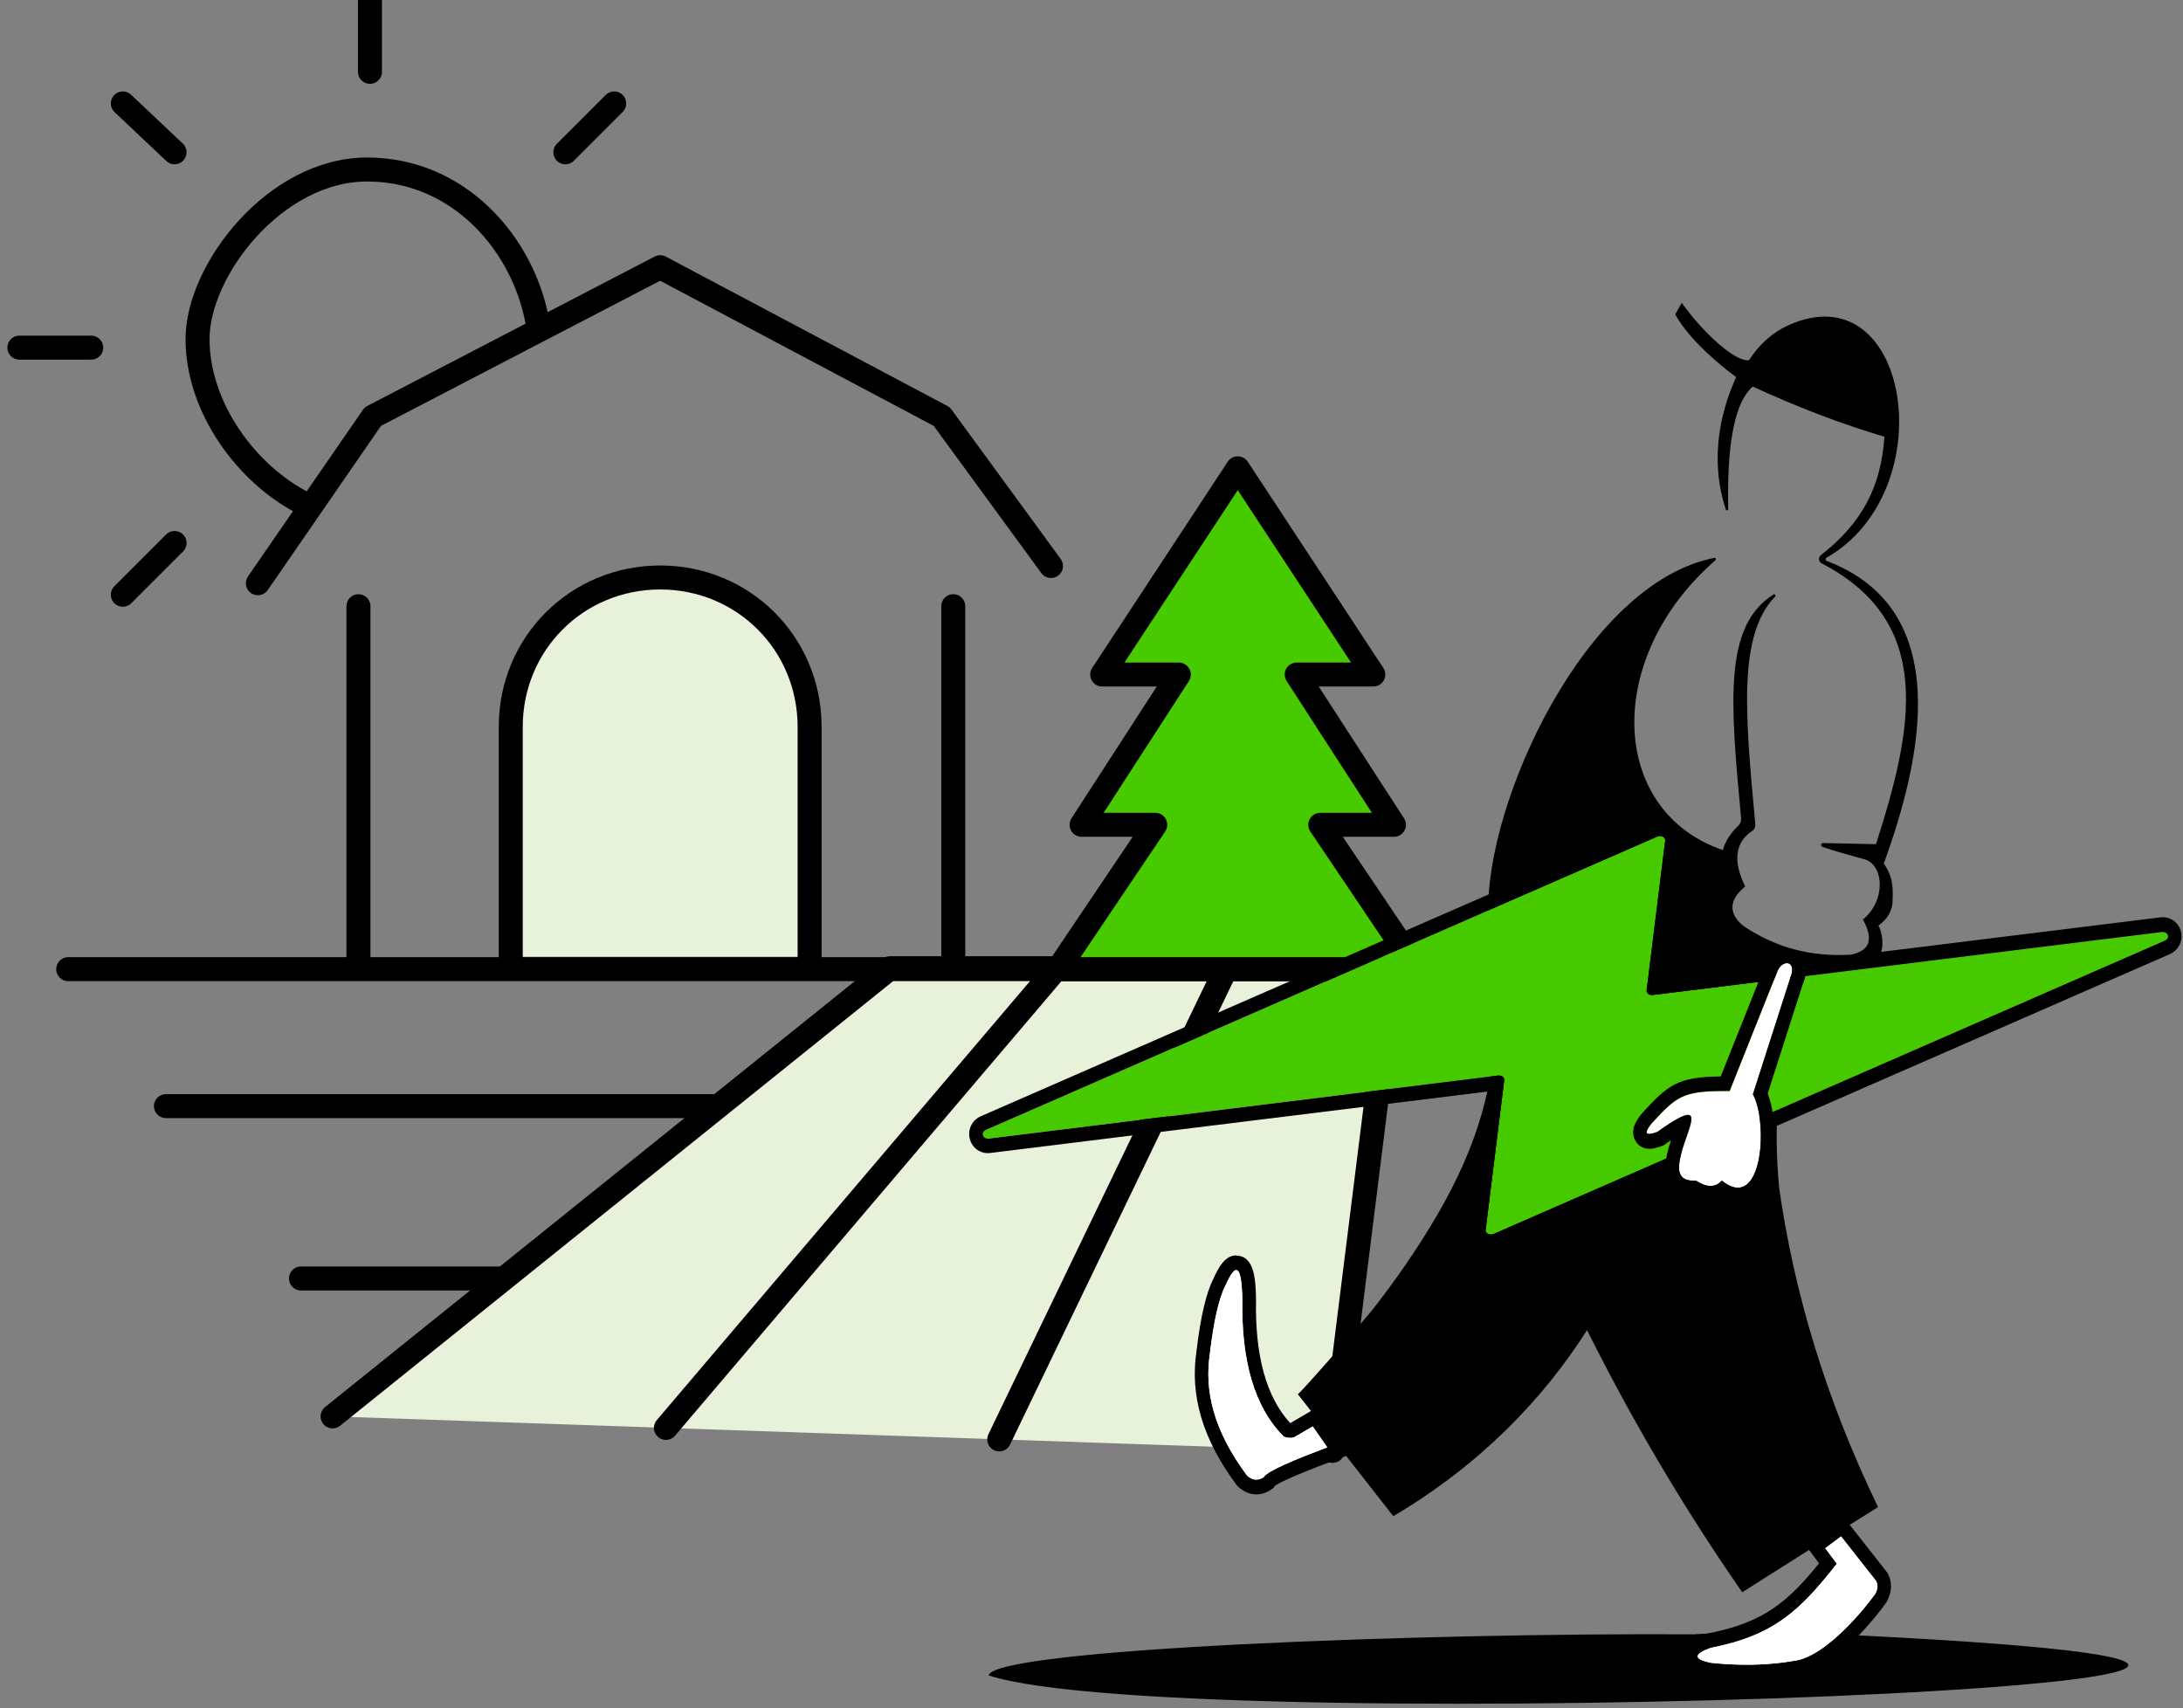
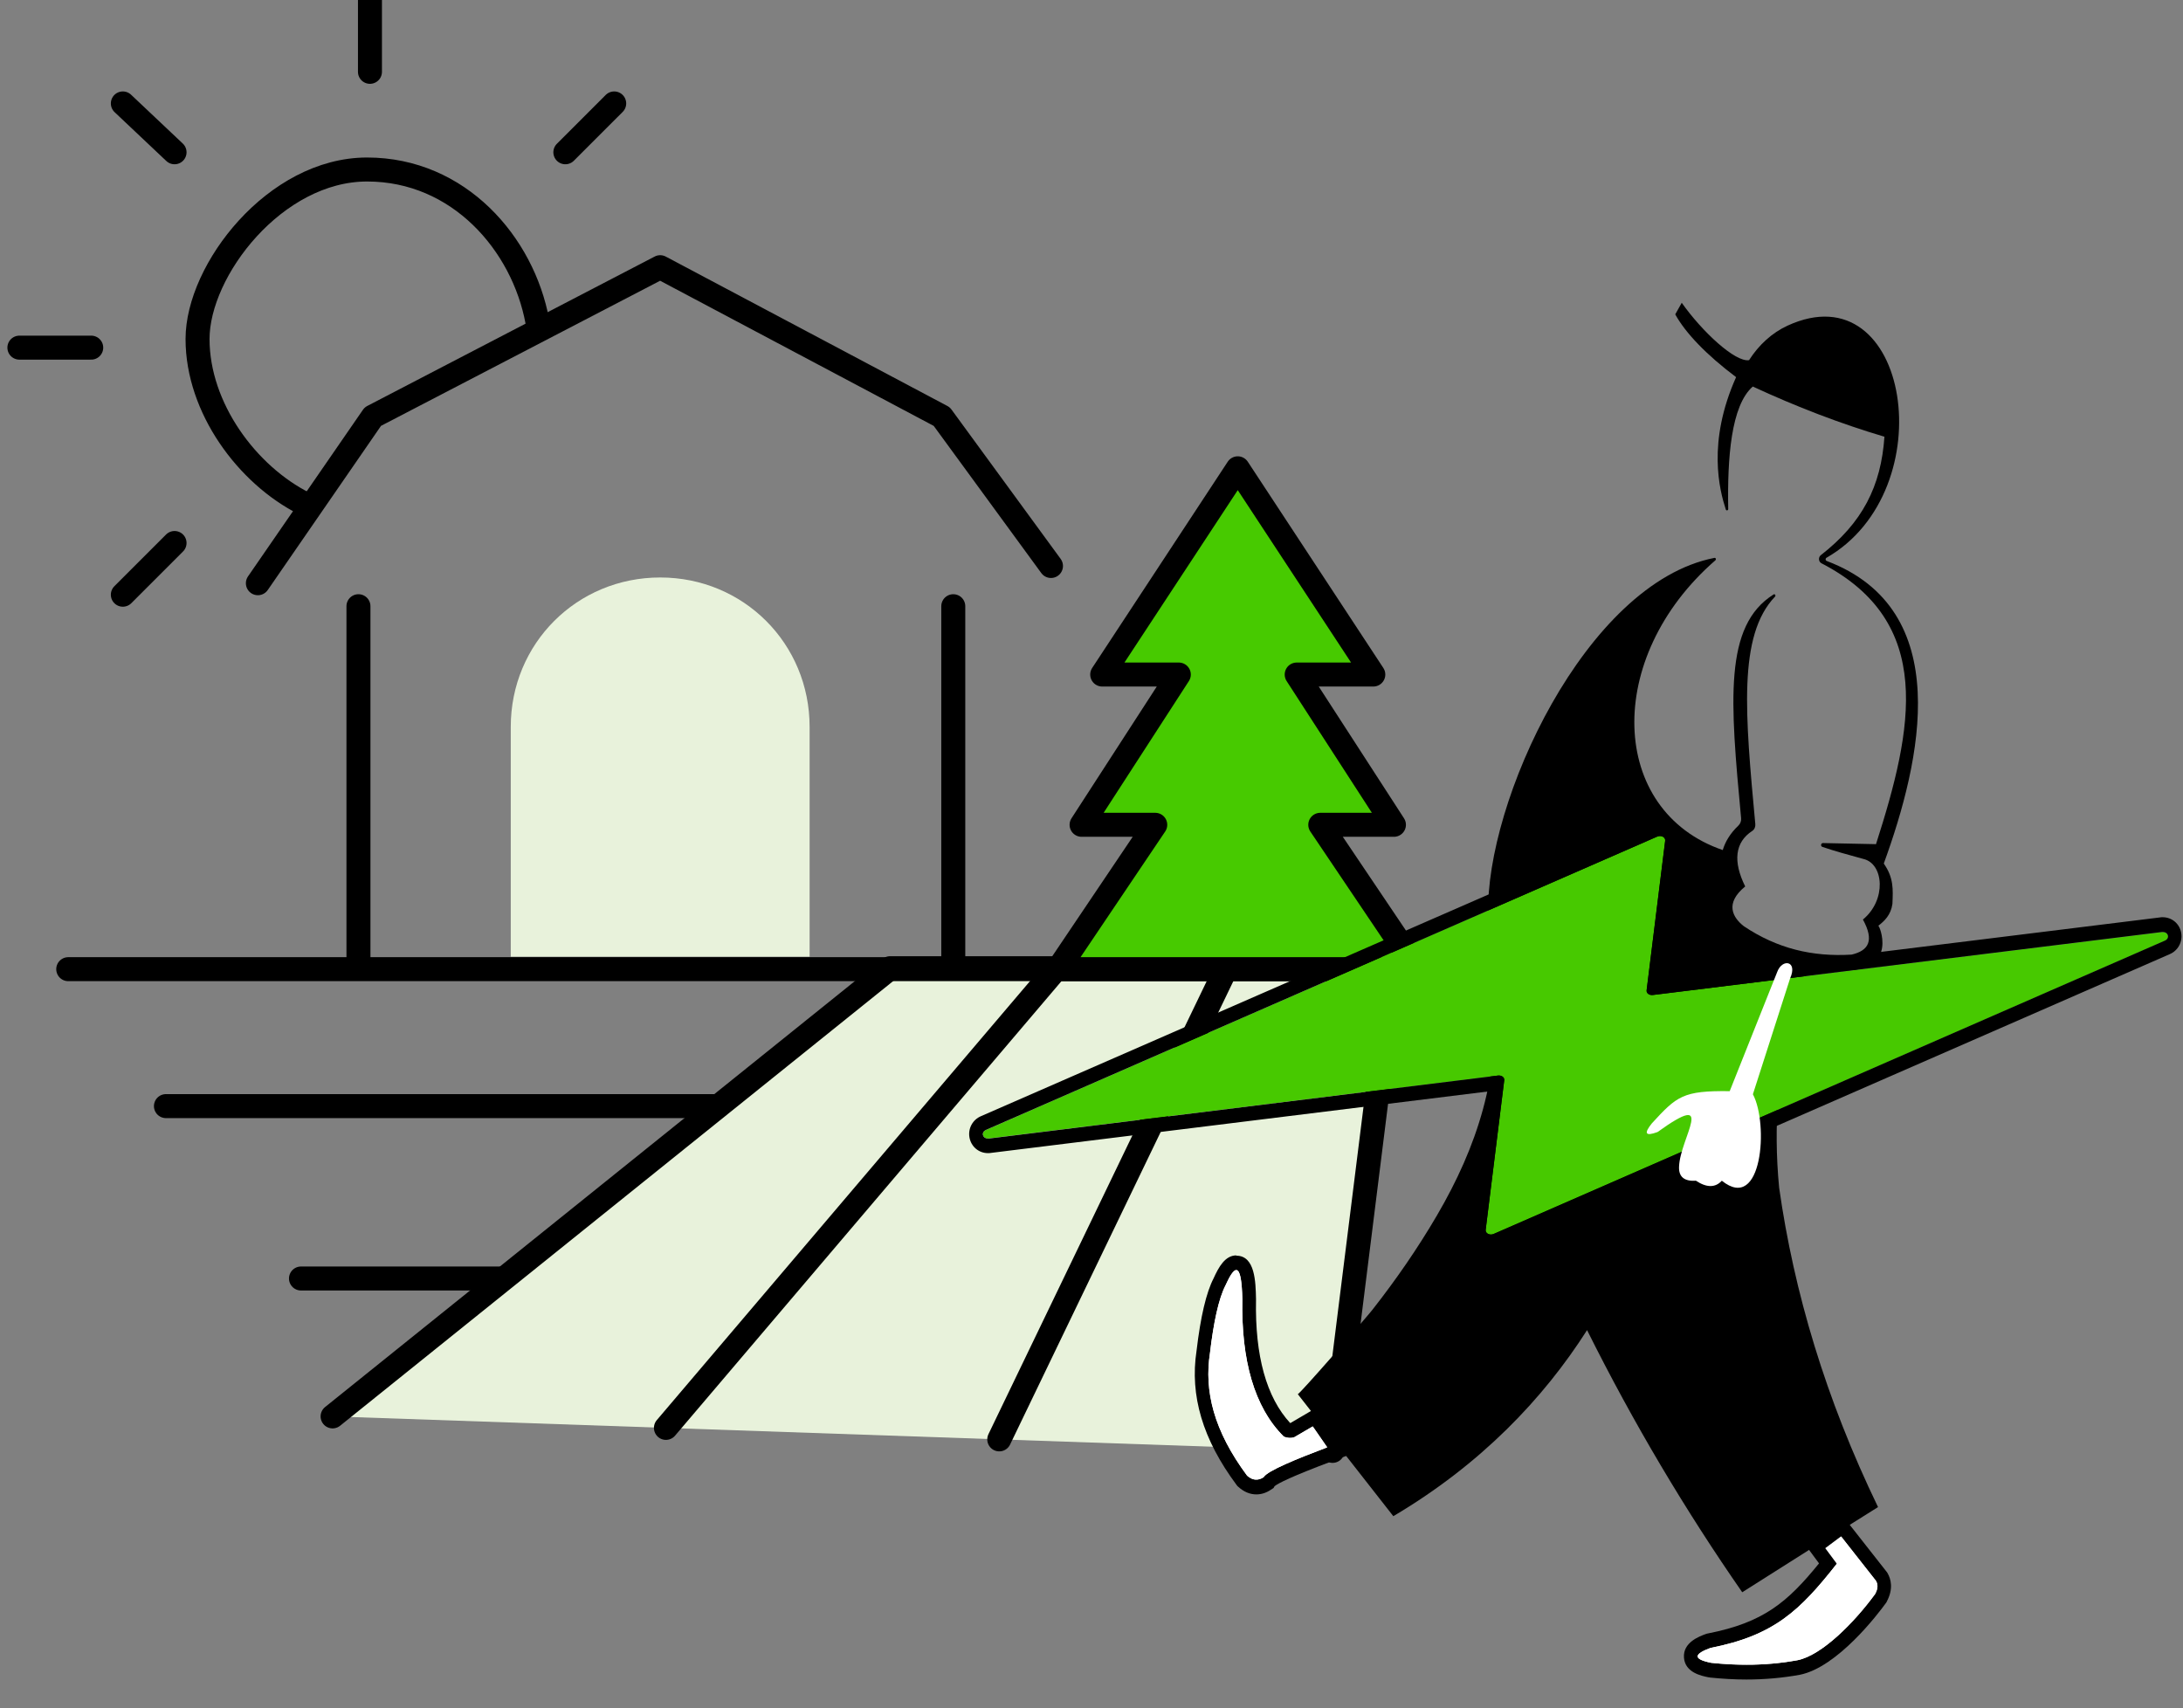
<svg xmlns="http://www.w3.org/2000/svg" width="455" height="356" viewBox="0 0 455 356" fill="none">
  <rect x="0" y="0" width="455" height="356" fill="#808080" stroke="none" />
  <g clip-path="url(#clip0_428_1595)">
    <path d="M277.749 302.4L290.326 201.8H185.514L69.322 295.214" fill="#E8F2DB" />
    <path d="M277.749 302.4L290.326 201.8H185.514L69.322 295.214" stroke="black" stroke-width="5" stroke-linecap="round" stroke-linejoin="round" />
    <path d="M138.798 297.61L220.252 201.8" stroke="black" stroke-width="5" stroke-linecap="round" stroke-linejoin="round" />
    <path d="M208.274 300.005L255.59 201.8" stroke="black" stroke-width="5" stroke-linecap="round" stroke-linejoin="round" />
    <path d="M168.745 199.405V151.5C168.745 134.135 154.97 120.362 137.601 120.362C120.232 120.362 106.457 134.135 106.457 151.5V199.405" fill="#E8F2DB" />
-     <path d="M168.745 199.405V151.5C168.745 134.135 154.97 120.362 137.601 120.362C120.232 120.362 106.457 134.135 106.457 151.5V199.405" stroke="black" stroke-width="5" stroke-linecap="round" stroke-linejoin="round" />
    <path d="M14.222 202H305.301" stroke="black" stroke-width="5" stroke-linecap="round" stroke-linejoin="round" />
    <path d="M219.053 117.966L196.294 86.828L137.599 55.69L77.706 86.828L53.749 121.559" stroke="black" stroke-width="5" stroke-linecap="round" stroke-linejoin="round" />
    <path d="M74.712 126.35V200.004" stroke="black" stroke-width="5" stroke-linecap="round" stroke-linejoin="round" />
    <path d="M198.691 126.35V200.004" stroke="black" stroke-width="5" stroke-linecap="round" stroke-linejoin="round" />
    <path d="M149.5 230.543H34.585" stroke="black" stroke-width="5" stroke-linecap="round" stroke-linejoin="round" />
    <path d="M104.5 266.472H62.733" stroke="black" stroke-width="5" stroke-linecap="round" stroke-linejoin="round" />
    <path d="M63.5 105C51.522 99.012 41.174 85.031 41.174 70.659C41.174 56.288 57.345 35.329 76.511 35.329C95.677 35.329 109.005 50.832 112 67" stroke="black" stroke-width="5" stroke-linecap="round" stroke-linejoin="round" />
    <path d="M77.11 0V14.97" stroke="black" stroke-width="5" stroke-linecap="round" stroke-linejoin="round" />
    <path d="M4.04 72.457H19.013" stroke="black" stroke-width="5" stroke-linecap="round" stroke-linejoin="round" />
    <path d="M25.602 21.558L36.382 31.738" stroke="black" stroke-width="5" stroke-linecap="round" stroke-linejoin="round" />
    <path d="M25.602 123.954L36.382 113.175" stroke="black" stroke-width="5" stroke-linecap="round" stroke-linejoin="round" />
    <path d="M117.836 31.738L128.018 21.558" stroke="black" stroke-width="5" stroke-linecap="round" stroke-linejoin="round" />
    <path d="M295.45 202L275.182 171.91H290.536L270.268 140.592H286.237L257.984 97.607L229.731 140.592H245.7L225.432 171.91H240.787L220.518 202H295.45Z" fill="#47CA00" />
    <path d="M295.45 202L275.182 171.91H290.536L270.268 140.592H286.237L257.984 97.607L229.731 140.592H245.7L225.432 171.91H240.787L220.518 202H295.45Z" stroke="black" stroke-width="5" stroke-linecap="round" stroke-linejoin="round" />
  </g>
  <path d="M330.762 277.177C340.449 296.615 351.335 314.887 363.13 331.867L377.999 322.45L378.057 322.512L391.438 314.116C380.513 291.511 373.9 269.239 370.826 247.551C369.53 234.154 370.884 222.862 372.662 214.716L375.756 205.091C376.162 204.153 376.336 203.32 376.394 202.591C378.483 202.466 380.532 202.382 382.524 202.32C383.375 202.299 384.245 202.257 385.095 202.237C395.556 202.07 391.708 192.674 391.476 192.965C392.791 191.965 394.125 190.674 394.435 188.382C394.57 185.319 394.705 182.944 392.636 179.986C400.467 158.464 407.602 127.067 380.745 116.921C380.455 116.816 380.436 116.4 380.687 116.254C405.282 102.191 398.031 56.168 372.566 67.877C369.317 69.377 366.591 71.898 364.58 75.023V75.065C361.68 75.565 354.738 69.085 350.523 63.106L349.169 65.523C351.316 69.419 355.647 73.94 361.854 78.607C355.763 92.211 358.412 102.191 359.707 106.191C359.804 106.483 360.21 106.42 360.21 106.087C360.017 95.503 360.79 84.523 365.334 80.565C374.364 84.753 383.568 88.294 392.772 91.024C392.056 101.378 388.189 108.962 379.507 115.712C378.947 116.15 379.024 117.087 379.643 117.4C403.349 129.65 398.766 151.797 391.012 175.944L379.952 175.715C379.527 175.715 379.411 176.36 379.817 176.506C382.214 177.34 385.347 178.194 388.383 179.027C392.656 180.006 393.236 187.611 388.286 191.653C390.684 196.028 389.504 198.132 385.927 198.966C377.748 199.466 370.381 197.695 363.439 193.028C361.196 191.257 359.398 188.319 363.749 184.757C361.177 179.569 361.583 175.548 365.237 173.173C365.682 172.881 365.914 172.319 365.856 171.756C363.749 148.964 362.182 132.505 369.975 124.338C370.187 124.108 369.917 123.733 369.665 123.9C359.243 130.442 360.616 146.109 362.898 170.548C362.956 171.131 362.724 171.694 362.318 172.089C360.616 173.694 359.591 175.444 359.069 177.173C335.383 169.048 334.165 137.109 357.542 116.775C357.755 116.587 357.6 116.212 357.348 116.275C330.433 121.525 309.531 167.36 310.188 190.569C310.188 190.569 310.266 195.799 311.271 206.612C312.876 223.925 307.829 239.092 299.515 253.301C295.474 260.218 290.93 266.781 286.018 273.031C284.82 274.573 270.685 290.823 270.492 290.573L290.408 316.012C308.641 305.22 321.674 291.532 330.8 277.219" fill="black" />
-   <path d="M387.068 340.867C387.068 340.867 387.126 340.805 387.145 340.784C387.145 340.784 377.11 344.68 374.751 345.138C368.544 346.284 362.53 346.284 356.768 345.68C352.572 344.846 353.501 343.721 356.633 342.575C359.959 341.93 362.782 341.117 365.276 340.096C365.276 340.096 353.365 340.555 353.21 340.638C295.976 340.284 207.109 343.721 206.064 349.201C247.482 362.722 572.035 350.034 387.068 340.846" fill="black" />
  <path d="M372.449 197.674C370.438 197.674 368.621 199.153 367.77 201.466L358.644 224.362C349.633 224.425 347.603 226.196 342.266 232.009L342.189 232.092L342.131 232.175C341.357 233.154 339.733 235.175 340.7 237.446C341.241 238.696 342.382 239.446 343.774 239.446C344.49 239.446 345.302 239.259 346.423 238.842L346.771 238.717L347.081 238.509C347.525 238.175 347.951 237.905 348.318 237.634C347.719 239.405 347.197 241.28 347.158 243.092C347.061 245.259 347.854 246.634 348.531 247.405C349.556 248.551 350.987 249.155 352.823 249.197C354.119 249.905 355.376 250.28 356.555 250.28C357.406 250.28 358.218 250.093 358.972 249.738C360.094 250.343 361.196 250.634 362.259 250.634C364.56 250.634 366.552 249.259 367.905 246.78C370.555 241.842 370.38 232.925 368.466 227.904L375.775 205.091C376.955 202.341 376.297 200.507 375.795 199.653C375.079 198.424 373.842 197.695 372.469 197.695" fill="black" />
  <path d="M257.691 261.656C255.332 261.656 253.998 264.114 252.934 266.468C251.426 269.385 250.227 274.448 249.396 281.531C247.965 290.886 250.691 300.032 257.73 309.491L257.904 309.72L258.116 309.907C259.238 310.928 260.514 311.47 261.848 311.47C262.892 311.47 263.917 311.157 264.865 310.512L265.445 310.137L265.657 309.762C266.431 309.137 269.177 307.741 277.588 304.574L281.242 303.199L278.922 299.865L275.905 295.511L274.436 293.386L272.27 294.657L268.925 296.615C263.956 291.24 261.558 282.594 261.79 270.906V270.76C261.713 267.156 261.597 261.718 257.691 261.718" fill="black" />
  <path d="M384.225 316.116L382.098 317.7L378.811 320.158L376.317 322.033L378.212 324.596L379.14 325.846C372.566 333.95 367.558 338.18 355.995 340.451L355.782 340.492L355.589 340.555C354.138 341.076 350.774 342.326 350.987 345.472C351.199 348.618 354.66 349.305 356.13 349.597H356.246L356.362 349.638C358.972 349.909 361.544 350.055 364.019 350.055C367.79 350.055 371.521 349.722 375.099 349.076C382.968 347.534 391.457 336.367 393.062 334.138L393.197 333.95L393.294 333.742C394.666 331.117 394.125 329.096 393.41 327.867L393.294 327.679L393.158 327.513L385.888 318.262L384.225 316.137V316.116Z" fill="black" />
  <path d="M450.567 194.278L344.49 207.382C343.736 207.487 343.117 207.007 343.195 206.403L347.062 175.235C347.158 174.485 346.23 174.006 345.399 174.36L205.562 235.488C204.344 236.008 204.827 237.446 206.161 237.279L312.238 224.175C312.973 224.071 313.611 224.55 313.533 225.154L309.666 256.322C309.57 257.072 310.498 257.551 311.348 257.197L451.205 196.09C452.423 195.569 451.94 194.132 450.605 194.298" fill="#47C900" />
  <path d="M345.979 171.194C345.418 171.194 344.877 171.298 344.374 171.527L204.479 232.634C202.739 233.363 201.733 235.196 202.062 237.071C202.41 238.988 203.995 240.342 205.929 240.342C206.122 240.342 206.296 240.342 206.49 240.301L310.343 227.467L306.804 255.885C306.669 256.968 306.978 258.072 307.655 258.906C308.39 259.822 309.511 260.343 310.73 260.343C311.29 260.343 311.832 260.239 312.334 260.01L452.21 198.882C453.95 198.153 454.956 196.32 454.627 194.445C454.298 192.528 452.694 191.174 450.76 191.174C450.567 191.174 450.393 191.174 450.199 191.215L346.346 204.049L349.885 175.631C350.02 174.548 349.711 173.444 349.034 172.61C348.28 171.694 347.178 171.173 345.96 171.173M345.979 174.256C346.617 174.256 347.139 174.673 347.081 175.236L343.214 206.403C343.136 206.945 343.659 207.383 344.316 207.383C344.374 207.383 344.451 207.383 344.509 207.383L450.586 194.257C450.586 194.257 450.741 194.257 450.799 194.257C451.959 194.257 452.326 195.59 451.185 196.07L311.329 257.176C311.136 257.26 310.942 257.301 310.749 257.301C310.111 257.301 309.589 256.885 309.647 256.322L313.514 225.154C313.591 224.612 313.069 224.175 312.412 224.175C312.354 224.175 312.276 224.175 312.218 224.175L206.142 237.3C206.142 237.3 205.987 237.3 205.929 237.3C204.769 237.3 204.402 235.988 205.542 235.488L345.399 174.381C345.592 174.298 345.785 174.256 345.979 174.256Z" fill="black" />
  <path d="M382.834 325.908L380.436 322.679L383.723 320.221L390.994 329.471C391.458 330.263 391.438 331.075 390.839 332.221C386.469 338.2 379.701 345.034 374.635 346.034C368.429 347.18 362.415 347.18 356.672 346.576C352.476 345.742 353.385 344.617 356.518 343.471C369.801 340.867 375.177 335.659 382.834 325.929M276.641 301.657C270.164 304.116 264.15 306.553 263.377 307.887C262.178 308.678 260.998 308.533 259.935 307.574C252.955 298.178 250.963 289.928 252.201 281.969C252.916 275.823 253.999 270.635 255.449 267.885C257.692 262.864 258.775 263.822 258.93 270.781C258.678 283.427 261.385 293.303 267.573 299.428C268.327 299.741 269.081 299.741 269.68 299.595L273.605 297.303L276.622 301.678L276.641 301.657ZM373.108 203.924L365.354 228.071C368.661 234.238 367.326 252.885 358.877 246.093C357.523 247.572 355.725 247.572 353.482 246.093C351.065 246.259 349.866 245.28 349.963 243.176C350.156 237.196 357.968 226.967 345.477 235.946C342.925 236.884 342.596 236.259 344.278 234.155C349.518 228.446 350.756 227.3 360.52 227.425L370.401 202.633C371.426 199.716 374.771 200.216 373.108 203.924Z" fill="white" />
-   <path d="M373.107 203.924L365.353 228.071C368.157 233.3 367.615 247.55 362.221 247.55C361.254 247.55 360.152 247.113 358.876 246.071C358.199 246.821 357.406 247.175 356.517 247.175C355.627 247.175 354.602 246.8 353.481 246.071C353.288 246.071 353.114 246.071 352.94 246.071C350.89 246.071 349.865 245.092 349.942 243.134C350.078 238.842 354.138 232.362 351.818 232.362C350.909 232.362 348.995 233.362 345.457 235.883C344.683 236.175 344.122 236.321 343.736 236.321C342.885 236.321 343.078 235.571 344.258 234.112C349.266 228.675 350.6 227.383 359.185 227.383C359.61 227.383 360.036 227.383 360.5 227.383L370.38 202.59C370.825 201.319 371.715 200.715 372.43 200.715C373.378 200.715 374.035 201.778 373.087 203.903M375.775 199.653C375.06 198.424 373.822 197.694 372.449 197.694C370.438 197.694 368.621 199.174 367.77 201.486L358.644 224.362C349.633 224.425 347.603 226.195 342.266 232.008L342.189 232.092L342.131 232.175C341.357 233.154 339.733 235.175 340.7 237.446C341.241 238.696 342.382 239.446 343.774 239.446C344.49 239.446 345.302 239.258 346.404 238.842L346.752 238.717L347.061 238.508C347.506 238.196 347.932 237.904 348.299 237.633C347.699 239.404 347.177 241.279 347.139 243.092C347.042 245.259 347.835 246.634 348.512 247.405C349.536 248.551 350.967 249.155 352.804 249.196C354.1 249.926 355.356 250.28 356.536 250.28C357.387 250.28 358.199 250.092 358.953 249.738C360.074 250.342 361.177 250.634 362.24 250.634C364.541 250.634 366.533 249.259 367.886 246.78C370.535 241.842 370.361 232.925 368.447 227.904L375.756 205.09C376.935 202.34 376.278 200.507 375.775 199.653Z" fill="black" />
  <path d="M257.692 264.719C258.446 264.719 258.852 266.739 258.949 270.781C258.697 283.428 261.405 293.303 267.592 299.428C268.037 299.616 268.481 299.699 268.887 299.699C269.178 299.699 269.448 299.657 269.7 299.595L273.625 297.303L276.641 301.658C270.164 304.116 264.15 306.554 263.377 307.887C262.855 308.241 262.352 308.387 261.83 308.387C261.172 308.387 260.534 308.095 259.935 307.554C252.955 298.157 250.963 289.907 252.201 281.948C252.916 275.802 253.999 270.615 255.449 267.865C256.397 265.76 257.131 264.698 257.673 264.698" fill="white" />
-   <path d="M383.723 320.22L390.993 329.471C391.457 330.263 391.438 331.075 390.838 332.221C386.469 338.2 379.701 345.034 374.635 346.034C371.038 346.701 367.5 346.972 364.039 346.972C361.545 346.972 359.07 346.826 356.672 346.576C352.476 345.742 353.385 344.617 356.537 343.471C369.82 340.867 375.196 335.659 382.853 325.929L380.455 322.7L383.742 320.241L383.723 320.22Z" fill="white" />
+   <path d="M383.723 320.22L390.993 329.471C391.457 330.263 391.438 331.075 390.838 332.221C386.469 338.2 379.701 345.034 374.635 346.034C371.038 346.701 367.5 346.972 364.039 346.972C361.545 346.972 359.07 346.826 356.672 346.576C352.476 345.742 353.385 344.617 356.537 343.471C369.82 340.867 375.196 335.659 382.853 325.929L383.742 320.241L383.723 320.22Z" fill="white" />
  <defs>
    <clipPath id="clip0_428_1595">
      <rect width="305" height="311" fill="white" />
    </clipPath>
  </defs>
</svg>